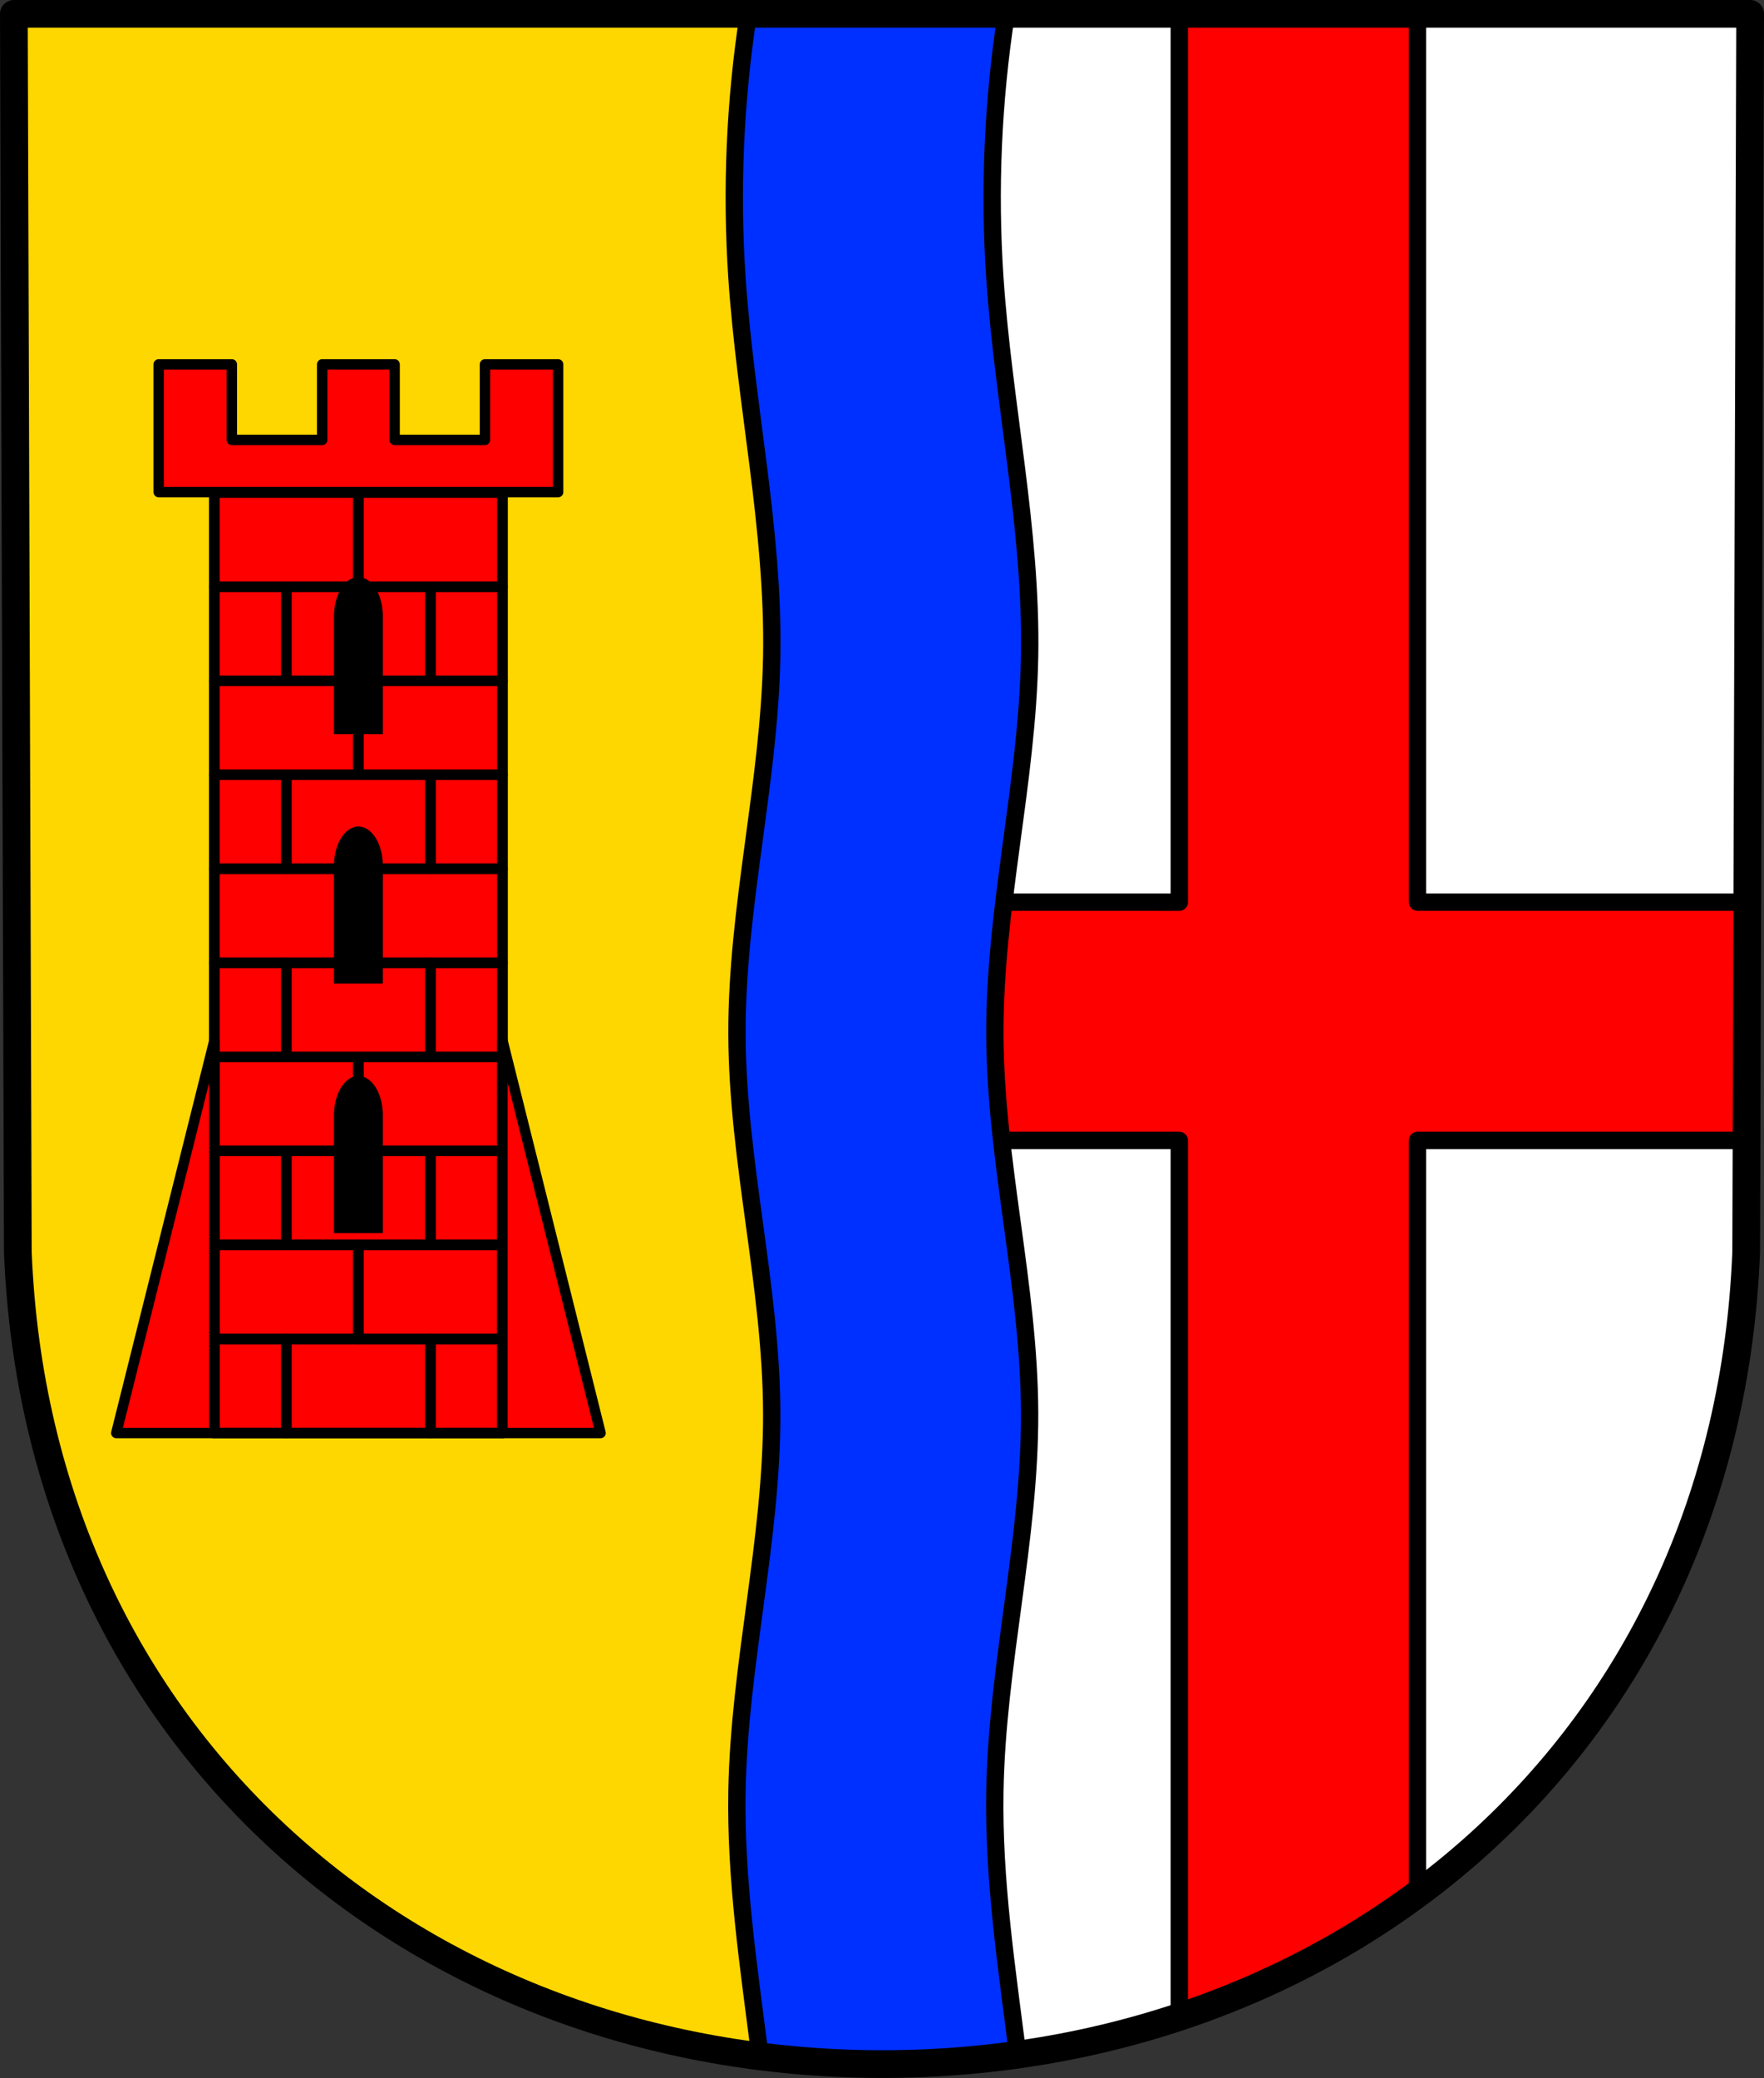
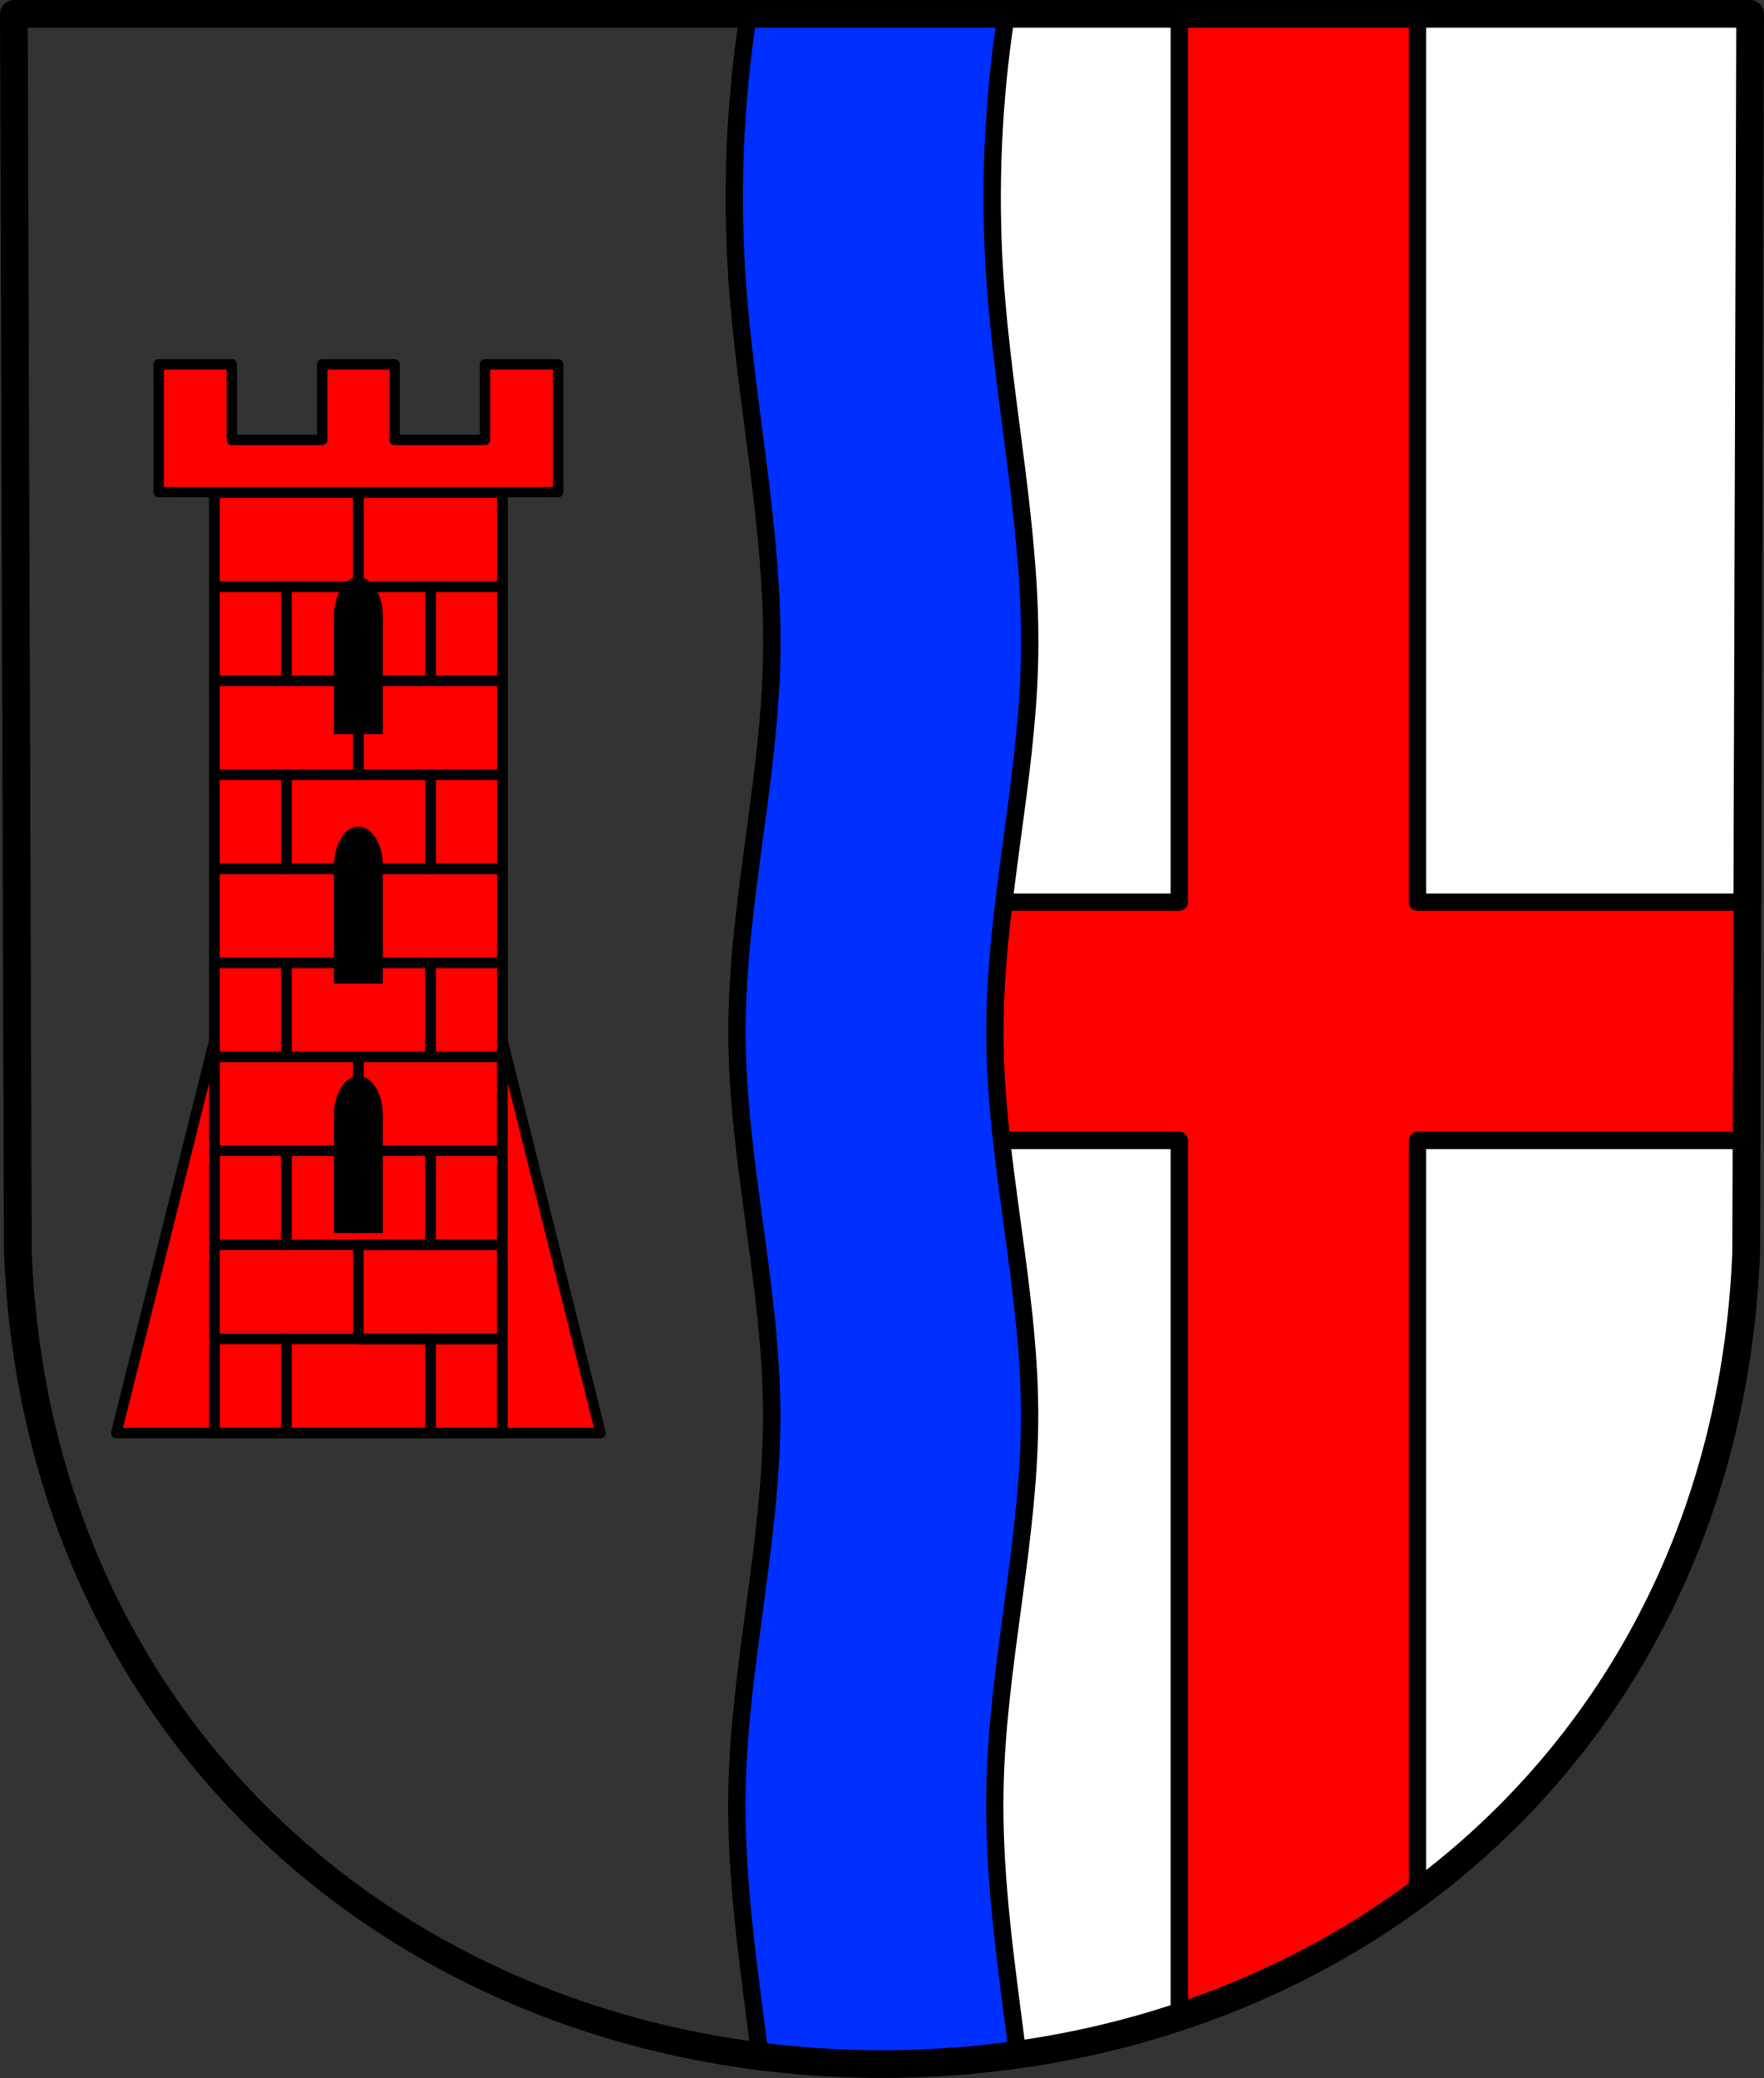
<svg xmlns="http://www.w3.org/2000/svg" xmlns:ns1="http://www.inkscape.org/namespaces/inkscape" xmlns:ns2="http://sodipodi.sourceforge.net/DTD/sodipodi-0.dtd" width="134.731mm" height="158.658mm" viewBox="0 0 134.731 158.658" version="1.1" id="svg865" ns1:version="0.92.5 (2060ec1f9f, 2020-04-08)" ns2:docname="DEU Kastel-Staadt COA.svg">
  <rect x="0" y="0" width="134.731" height="158.658" fill="#333333" stroke="none" />
  <defs id="defs859">
    <ns1:path-effect effect="spiro" id="path-effect3467" is_visible="true" />
    <ns1:path-effect effect="spiro" id="path-effect3644" is_visible="true" />
    <ns1:path-effect effect="spiro" id="path-effect3636" is_visible="true" />
    <ns1:path-effect effect="spiro" id="path-effect3544" is_visible="true" />
    <ns1:path-effect effect="spiro" id="path-effect3466" is_visible="true" />
    <ns1:path-effect effect="spiro" id="path-effect3544-2" is_visible="true" />
    <ns1:path-effect effect="spiro" id="path-effect3644-8" is_visible="true" />
    <ns1:path-effect effect="spiro" id="path-effect3644-3" is_visible="true" />
    <ns1:path-effect effect="spiro" id="path-effect3636-0" is_visible="true" />
    <ns1:path-effect effect="spiro" id="path-effect1727-0-1" is_visible="true" />
    <ns1:path-effect effect="spiro" id="path-effect1731-8-3" is_visible="true" />
    <ns1:path-effect effect="spiro" id="path-effect1727-3" is_visible="true" />
    <ns1:path-effect effect="spiro" id="path-effect1731-7" is_visible="true" />
    <ns1:path-effect effect="spiro" id="path-effect841-8" is_visible="true" />
  </defs>
  <ns2:namedview id="base" pagecolor="#ffffff" bordercolor="#666666" borderopacity="1.0" ns1:pageopacity="0.0" ns1:pageshadow="2" ns1:zoom="1.3224365" ns1:cx="254.61064" ns1:cy="299.82534" ns1:document-units="mm" ns1:current-layer="layer1" showgrid="false" ns1:window-width="1920" ns1:window-height="1046" ns1:window-x="-11" ns1:window-y="-11" ns1:window-maximized="1" fit-margin-top="0" fit-margin-left="0" fit-margin-right="0" fit-margin-bottom="0" ns1:snap-global="true" ns1:snap-midpoints="true" ns1:snap-smooth-nodes="true" ns1:snap-bbox="false" ns1:object-paths="false" />
  <g ns1:label="Ebene 1" ns1:groupmode="layer" id="layer1" transform="translate(7.314,170.925)">
-     <path style="fill:#ffd700;fill-opacity:1;fill-rule:evenodd;stroke:none;stroke-width:2.117;stroke-linecap:round;stroke-linejoin:round;stroke-miterlimit:4;stroke-dasharray:none;stroke-opacity:1" ns1:connector-curvature="0" d="m 126.359,-169.867 -0.303,94.538 c -1.476,37.541 -30.638,61.981 -66.004,62.002 -35.334,-0.046 -64.507,-24.497 -66.004,-62.002 l -0.303,-94.538 H 60.05 Z" id="path10563-0-6-2-6-7-9" ns2:nodetypes="ccccccc" />
+     <path style="fill:#ffd700;fill-opacity:1;fill-rule:evenodd;stroke:none;stroke-width:2.117;stroke-linecap:round;stroke-linejoin:round;stroke-miterlimit:4;stroke-dasharray:none;stroke-opacity:1" ns1:connector-curvature="0" d="m 126.359,-169.867 -0.303,94.538 l -0.303,-94.538 H 60.05 Z" id="path10563-0-6-2-6-7-9" ns2:nodetypes="ccccccc" />
    <path style="opacity:1;fill:#ffffff;fill-opacity:1;fill-rule:evenodd;stroke:none;stroke-width:8;stroke-linecap:round;stroke-linejoin:round;stroke-miterlimit:4;stroke-dasharray:none;stroke-opacity:1;paint-order:normal" d="M 254.605 4 L 254.605 595.65 C 254.607 595.65 254.609 595.65 254.611 595.65 C 388.278 595.571 498.498 503.198 504.076 361.311 L 505.221 4 L 254.605 4 z " transform="matrix(0.265,0,0,0.265,-7.314,-170.925)" id="rect3137" />
    <path ns1:connector-curvature="0" style="opacity:1;fill:#ff0000;fill-opacity:1;fill-rule:evenodd;stroke:#000000;stroke-width:1.323;stroke-linecap:round;stroke-linejoin:round;stroke-miterlimit:4;stroke-dasharray:none;stroke-opacity:1;paint-order:normal" d="m 82.761,-169.867 v 67.825 H 60.459 v 18.191 H 82.761 v 66.918 c 6.618,-2.197 12.749,-5.358 18.191,-9.382 v -57.536 h 25.131 l 0.058,-18.191 h -25.189 v -67.825 z" id="rect3155-3" />
    <path style="fill:#0030ff;stroke:#000000;stroke-width:1.323;stroke-linecap:round;stroke-linejoin:round;stroke-miterlimit:4;stroke-dasharray:none;stroke-opacity:1;fill-opacity:1" d="m 49.845,-169.867 c -1.027,6.66 -1.323,13.432 -0.871,20.156 0.649,9.654 2.825,19.211 2.654,28.885 -0.171,9.674 -2.688,19.209 -2.654,28.885 0.034,9.676 2.62,19.208 2.654,28.885 0.034,9.676 -2.483,19.21 -2.654,28.885 -0.118,6.661 0.873,13.266 1.716,19.885 3.85,0.628 7.812,0.956 11.857,0.961 2.676,-0.002 5.315,-0.145 7.91,-0.421 -0.857,-6.8 -1.906,-13.583 -1.785,-20.425 0.171,-9.674 2.688,-19.209 2.654,-28.885 -0.034,-9.676 -2.62,-19.208 -2.654,-28.885 -0.034,-9.676 2.483,-19.21 2.654,-28.885 0.171,-9.675 -2.005,-19.231 -2.654,-28.885 -0.452,-6.723 -0.155,-13.496 0.872,-20.156 h -6.999 z" id="path3464" ns1:connector-curvature="0" />
    <path style="fill:none;fill-rule:evenodd;stroke:#000000;stroke-width:2.117;stroke-linecap:round;stroke-linejoin:round;stroke-miterlimit:4;stroke-dasharray:none;stroke-opacity:1" ns1:connector-curvature="0" d="m 126.359,-169.867 -0.303,94.538 c -1.476,37.541 -30.638,61.981 -66.004,62.002 -35.334,-0.046 -64.507,-24.497 -66.004,-62.002 l -0.303,-94.538 H 60.05 Z" id="path10563-0-6-2-6-7" ns2:nodetypes="ccccccc" />
    <rect style="opacity:1;fill:#ff0000;fill-opacity:1;fill-rule:evenodd;stroke:#000000;stroke-width:0.794;stroke-linecap:round;stroke-linejoin:round;stroke-miterlimit:4;stroke-dasharray:none;stroke-opacity:1;paint-order:normal" id="rect3545-4" width="22.004" height="71.841" x="9.059" y="-133.351" />
    <path style="opacity:1;fill:none;fill-opacity:1;fill-rule:evenodd;stroke:#000000;stroke-width:0.794;stroke-linecap:round;stroke-linejoin:round;stroke-miterlimit:4;stroke-dasharray:none;stroke-opacity:1;paint-order:normal" d="m 9.059,-133.309 v 7.18 H 20.061 v -7.18 z" id="rect3638" ns1:connector-curvature="0" />
    <path ns1:connector-curvature="0" style="opacity:1;fill:none;fill-opacity:1;fill-rule:evenodd;stroke:#000000;stroke-width:0.794;stroke-linecap:round;stroke-linejoin:round;stroke-miterlimit:4;stroke-dasharray:none;stroke-opacity:1;paint-order:normal" d="m 31.062,-133.309 v 7.18 h -11.002 v -7.18 z" id="rect3638-4" />
    <path ns1:connector-curvature="0" style="opacity:1;fill:none;fill-opacity:1;fill-rule:evenodd;stroke:#000000;stroke-width:0.794;stroke-linecap:round;stroke-linejoin:round;stroke-miterlimit:4;stroke-dasharray:none;stroke-opacity:1;paint-order:normal" d="m 14.56,-126.13 v 7.18 h 11.002 v -7.18 z" id="rect3638-0" />
    <path style="opacity:1;fill:none;fill-opacity:1;fill-rule:evenodd;stroke:#000000;stroke-width:0.794;stroke-linecap:round;stroke-linejoin:round;stroke-miterlimit:4;stroke-dasharray:none;stroke-opacity:1;paint-order:normal" d="m 9.059,-126.13 v 7.18 h 5.501 v -7.18 z m 16.503,0 v 7.18 h 5.501 v -7.18 z" id="rect3638-7" ns1:connector-curvature="0" />
    <path style="opacity:1;fill:none;fill-opacity:1;fill-rule:evenodd;stroke:#000000;stroke-width:0.794;stroke-linecap:round;stroke-linejoin:round;stroke-miterlimit:4;stroke-dasharray:none;stroke-opacity:1;paint-order:normal" d="m 9.059,-118.95 v 7.18 H 20.061 v -7.18 z" id="rect3638-49" ns1:connector-curvature="0" />
    <path ns1:connector-curvature="0" style="opacity:1;fill:none;fill-opacity:1;fill-rule:evenodd;stroke:#000000;stroke-width:0.794;stroke-linecap:round;stroke-linejoin:round;stroke-miterlimit:4;stroke-dasharray:none;stroke-opacity:1;paint-order:normal" d="m 31.062,-118.95 v 7.18 h -11.002 v -7.18 z" id="rect3638-4-7" />
    <path ns1:connector-curvature="0" style="opacity:1;fill:none;fill-opacity:1;fill-rule:evenodd;stroke:#000000;stroke-width:0.794;stroke-linecap:round;stroke-linejoin:round;stroke-miterlimit:4;stroke-dasharray:none;stroke-opacity:1;paint-order:normal" d="m 14.56,-111.77 v 7.18 h 11.002 v -7.18 z" id="rect3638-0-3" />
    <path style="opacity:1;fill:none;fill-opacity:1;fill-rule:evenodd;stroke:#000000;stroke-width:0.794;stroke-linecap:round;stroke-linejoin:round;stroke-miterlimit:4;stroke-dasharray:none;stroke-opacity:1;paint-order:normal" d="m 9.059,-111.77 v 7.18 h 5.501 v -7.18 z m 16.503,0 v 7.18 h 5.501 v -7.18 z" id="rect3638-7-5" ns1:connector-curvature="0" />
    <path style="opacity:1;fill:none;fill-opacity:1;fill-rule:evenodd;stroke:#000000;stroke-width:0.794;stroke-linecap:round;stroke-linejoin:round;stroke-miterlimit:4;stroke-dasharray:none;stroke-opacity:1;paint-order:normal" d="m 9.059,-104.59 v 7.18 H 20.061 v -7.18 z" id="rect3638-9" ns1:connector-curvature="0" />
    <path ns1:connector-curvature="0" style="opacity:1;fill:none;fill-opacity:1;fill-rule:evenodd;stroke:#000000;stroke-width:0.794;stroke-linecap:round;stroke-linejoin:round;stroke-miterlimit:4;stroke-dasharray:none;stroke-opacity:1;paint-order:normal" d="m 31.062,-104.59 v 7.18 h -11.002 v -7.18 z" id="rect3638-4-77" />
    <path ns1:connector-curvature="0" style="opacity:1;fill:none;fill-opacity:1;fill-rule:evenodd;stroke:#000000;stroke-width:0.794;stroke-linecap:round;stroke-linejoin:round;stroke-miterlimit:4;stroke-dasharray:none;stroke-opacity:1;paint-order:normal" d="m 14.56,-97.41 v 7.18 h 11.002 v -7.18 z" id="rect3638-0-6" />
    <path style="opacity:1;fill:none;fill-opacity:1;fill-rule:evenodd;stroke:#000000;stroke-width:0.794;stroke-linecap:round;stroke-linejoin:round;stroke-miterlimit:4;stroke-dasharray:none;stroke-opacity:1;paint-order:normal" d="m 9.059,-97.41 v 7.18 h 5.501 v -7.18 z m 16.503,0 v 7.18 h 5.501 v -7.18 z" id="rect3638-7-8" ns1:connector-curvature="0" />
    <path style="opacity:1;fill:none;fill-opacity:1;fill-rule:evenodd;stroke:#000000;stroke-width:0.794;stroke-linecap:round;stroke-linejoin:round;stroke-miterlimit:4;stroke-dasharray:none;stroke-opacity:1;paint-order:normal" d="m 9.059,-90.23 v 7.18 H 20.061 v -7.18 z" id="rect3638-6" ns1:connector-curvature="0" />
    <path ns1:connector-curvature="0" style="opacity:1;fill:none;fill-opacity:1;fill-rule:evenodd;stroke:#000000;stroke-width:0.794;stroke-linecap:round;stroke-linejoin:round;stroke-miterlimit:4;stroke-dasharray:none;stroke-opacity:1;paint-order:normal" d="m 31.062,-90.23 v 7.18 h -11.002 v -7.18 z" id="rect3638-4-6" />
    <path ns1:connector-curvature="0" style="opacity:1;fill:none;fill-opacity:1;fill-rule:evenodd;stroke:#000000;stroke-width:0.794;stroke-linecap:round;stroke-linejoin:round;stroke-miterlimit:4;stroke-dasharray:none;stroke-opacity:1;paint-order:normal" d="m 14.56,-83.05 v 7.18 h 11.002 v -7.18 z" id="rect3638-0-8" />
    <path style="opacity:1;fill:none;fill-opacity:1;fill-rule:evenodd;stroke:#000000;stroke-width:0.794;stroke-linecap:round;stroke-linejoin:round;stroke-miterlimit:4;stroke-dasharray:none;stroke-opacity:1;paint-order:normal" d="m 9.059,-83.05 v 7.18 h 5.501 v -7.18 z m 16.503,0 v 7.18 h 5.501 v -7.18 z" id="rect3638-7-9" ns1:connector-curvature="0" />
-     <path style="opacity:1;fill:none;fill-opacity:1;fill-rule:evenodd;stroke:#000000;stroke-width:0.794;stroke-linecap:round;stroke-linejoin:round;stroke-miterlimit:4;stroke-dasharray:none;stroke-opacity:1;paint-order:normal" d="m 9.059,-75.87 v 7.18 H 20.061 v -7.18 z" id="rect3638-1" ns1:connector-curvature="0" />
    <path ns1:connector-curvature="0" style="opacity:1;fill:none;fill-opacity:1;fill-rule:evenodd;stroke:#000000;stroke-width:0.794;stroke-linecap:round;stroke-linejoin:round;stroke-miterlimit:4;stroke-dasharray:none;stroke-opacity:1;paint-order:normal" d="m 31.062,-75.87 v 7.18 h -11.002 v -7.18 z" id="rect3638-4-60" />
    <path ns1:connector-curvature="0" style="opacity:1;fill:none;fill-opacity:1;fill-rule:evenodd;stroke:#000000;stroke-width:0.794;stroke-linecap:round;stroke-linejoin:round;stroke-miterlimit:4;stroke-dasharray:none;stroke-opacity:1;paint-order:normal" d="m 14.56,-68.69 v 7.18 h 11.002 v -7.18 z" id="rect3638-0-7" />
    <path style="opacity:1;fill:none;fill-opacity:1;fill-rule:evenodd;stroke:#000000;stroke-width:0.794;stroke-linecap:round;stroke-linejoin:round;stroke-miterlimit:4;stroke-dasharray:none;stroke-opacity:1;paint-order:normal" d="m 9.059,-68.69 v 7.18 h 5.501 v -7.18 z m 16.503,0 v 7.18 h 5.501 v -7.18 z" id="rect3638-7-3" ns1:connector-curvature="0" />
    <path ns1:connector-curvature="0" style="opacity:1;fill:#ff0000;fill-opacity:1;fill-rule:evenodd;stroke:#000000;stroke-width:0.794;stroke-linecap:round;stroke-linejoin:round;stroke-miterlimit:4;stroke-dasharray:none;stroke-opacity:1;paint-order:normal" d="m 4.806,-143.105 v 9.753 h 30.509 v -9.753 h -5.589 v 5.769 h -6.899 v -5.769 h -5.534 v 5.769 h -6.899 v -5.769 z" id="rect3547-2" />
    <path style="fill:#ff0000;stroke:#000000;stroke-width:0.794;stroke-linecap:round;stroke-linejoin:round;stroke-miterlimit:4;stroke-dasharray:none;stroke-opacity:1;fill-opacity:1" d="m 31.063,-61.51 h 7.493 l -7.493,-29.974 z" id="path3568-1" ns1:connector-curvature="0" />
    <path style="fill:#ff0000;stroke:#000000;stroke-width:0.794;stroke-linecap:round;stroke-linejoin:round;stroke-miterlimit:4;stroke-dasharray:none;stroke-opacity:1;fill-opacity:1" d="m 9.059,-61.51 h -7.493 l 7.493,-29.974 z" id="path3568-9-3" ns1:connector-curvature="0" />
    <path style="opacity:1;fill:#000000;fill-opacity:1;fill-rule:evenodd;stroke:none;stroke-width:0.194;stroke-linecap:round;stroke-linejoin:round;stroke-miterlimit:4;stroke-dasharray:none;stroke-opacity:1;paint-order:normal" d="m 20.061,-126.861 a 1.866,2.991 0 0 0 -1.866,2.991 v 9.001 h 3.732 v -9.001 a 1.866,2.991 0 0 0 -1.866,-2.991 z m 0,19.045 a 1.866,2.991 0 0 0 -1.866,2.991 v 9.001 h 3.732 v -9.001 a 1.866,2.991 0 0 0 -1.866,-2.991 z m 0,19.044 a 1.866,2.991 0 0 0 -1.866,2.991 v 9.001 h 3.732 v -9.001 a 1.866,2.991 0 0 0 -1.866,-2.991 z" id="rect3862" ns1:connector-curvature="0" />
  </g>
</svg>